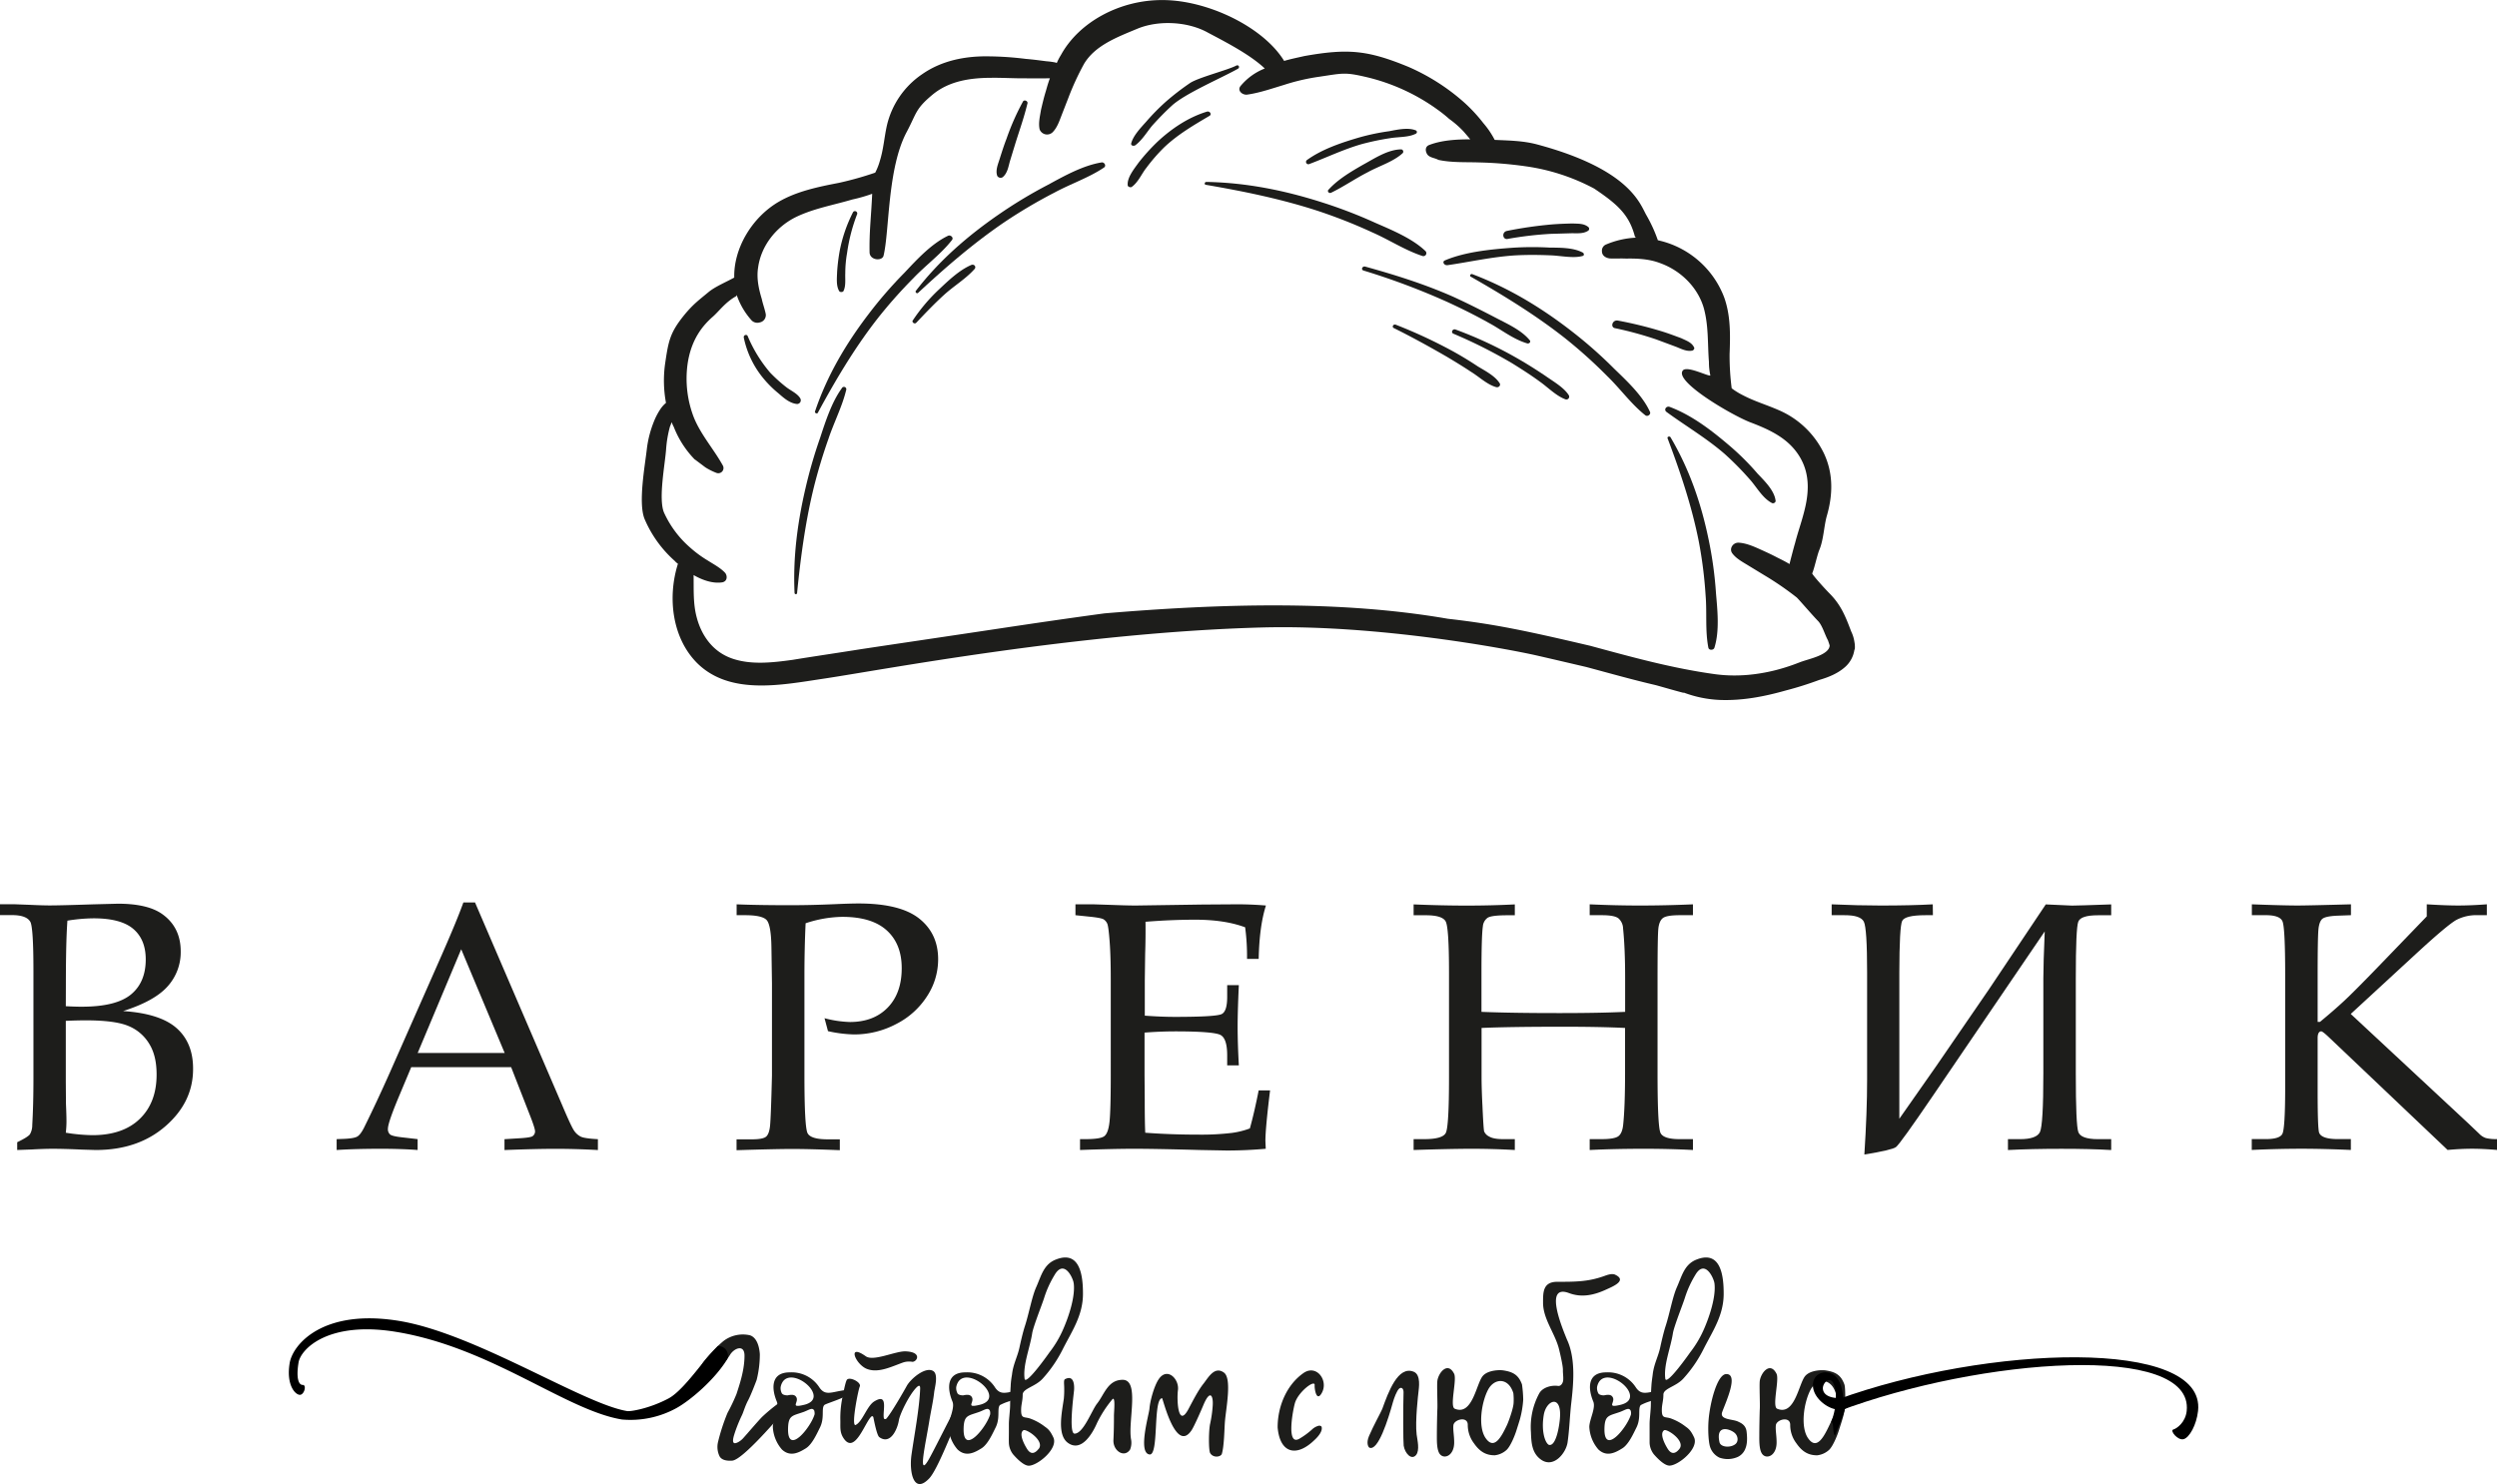
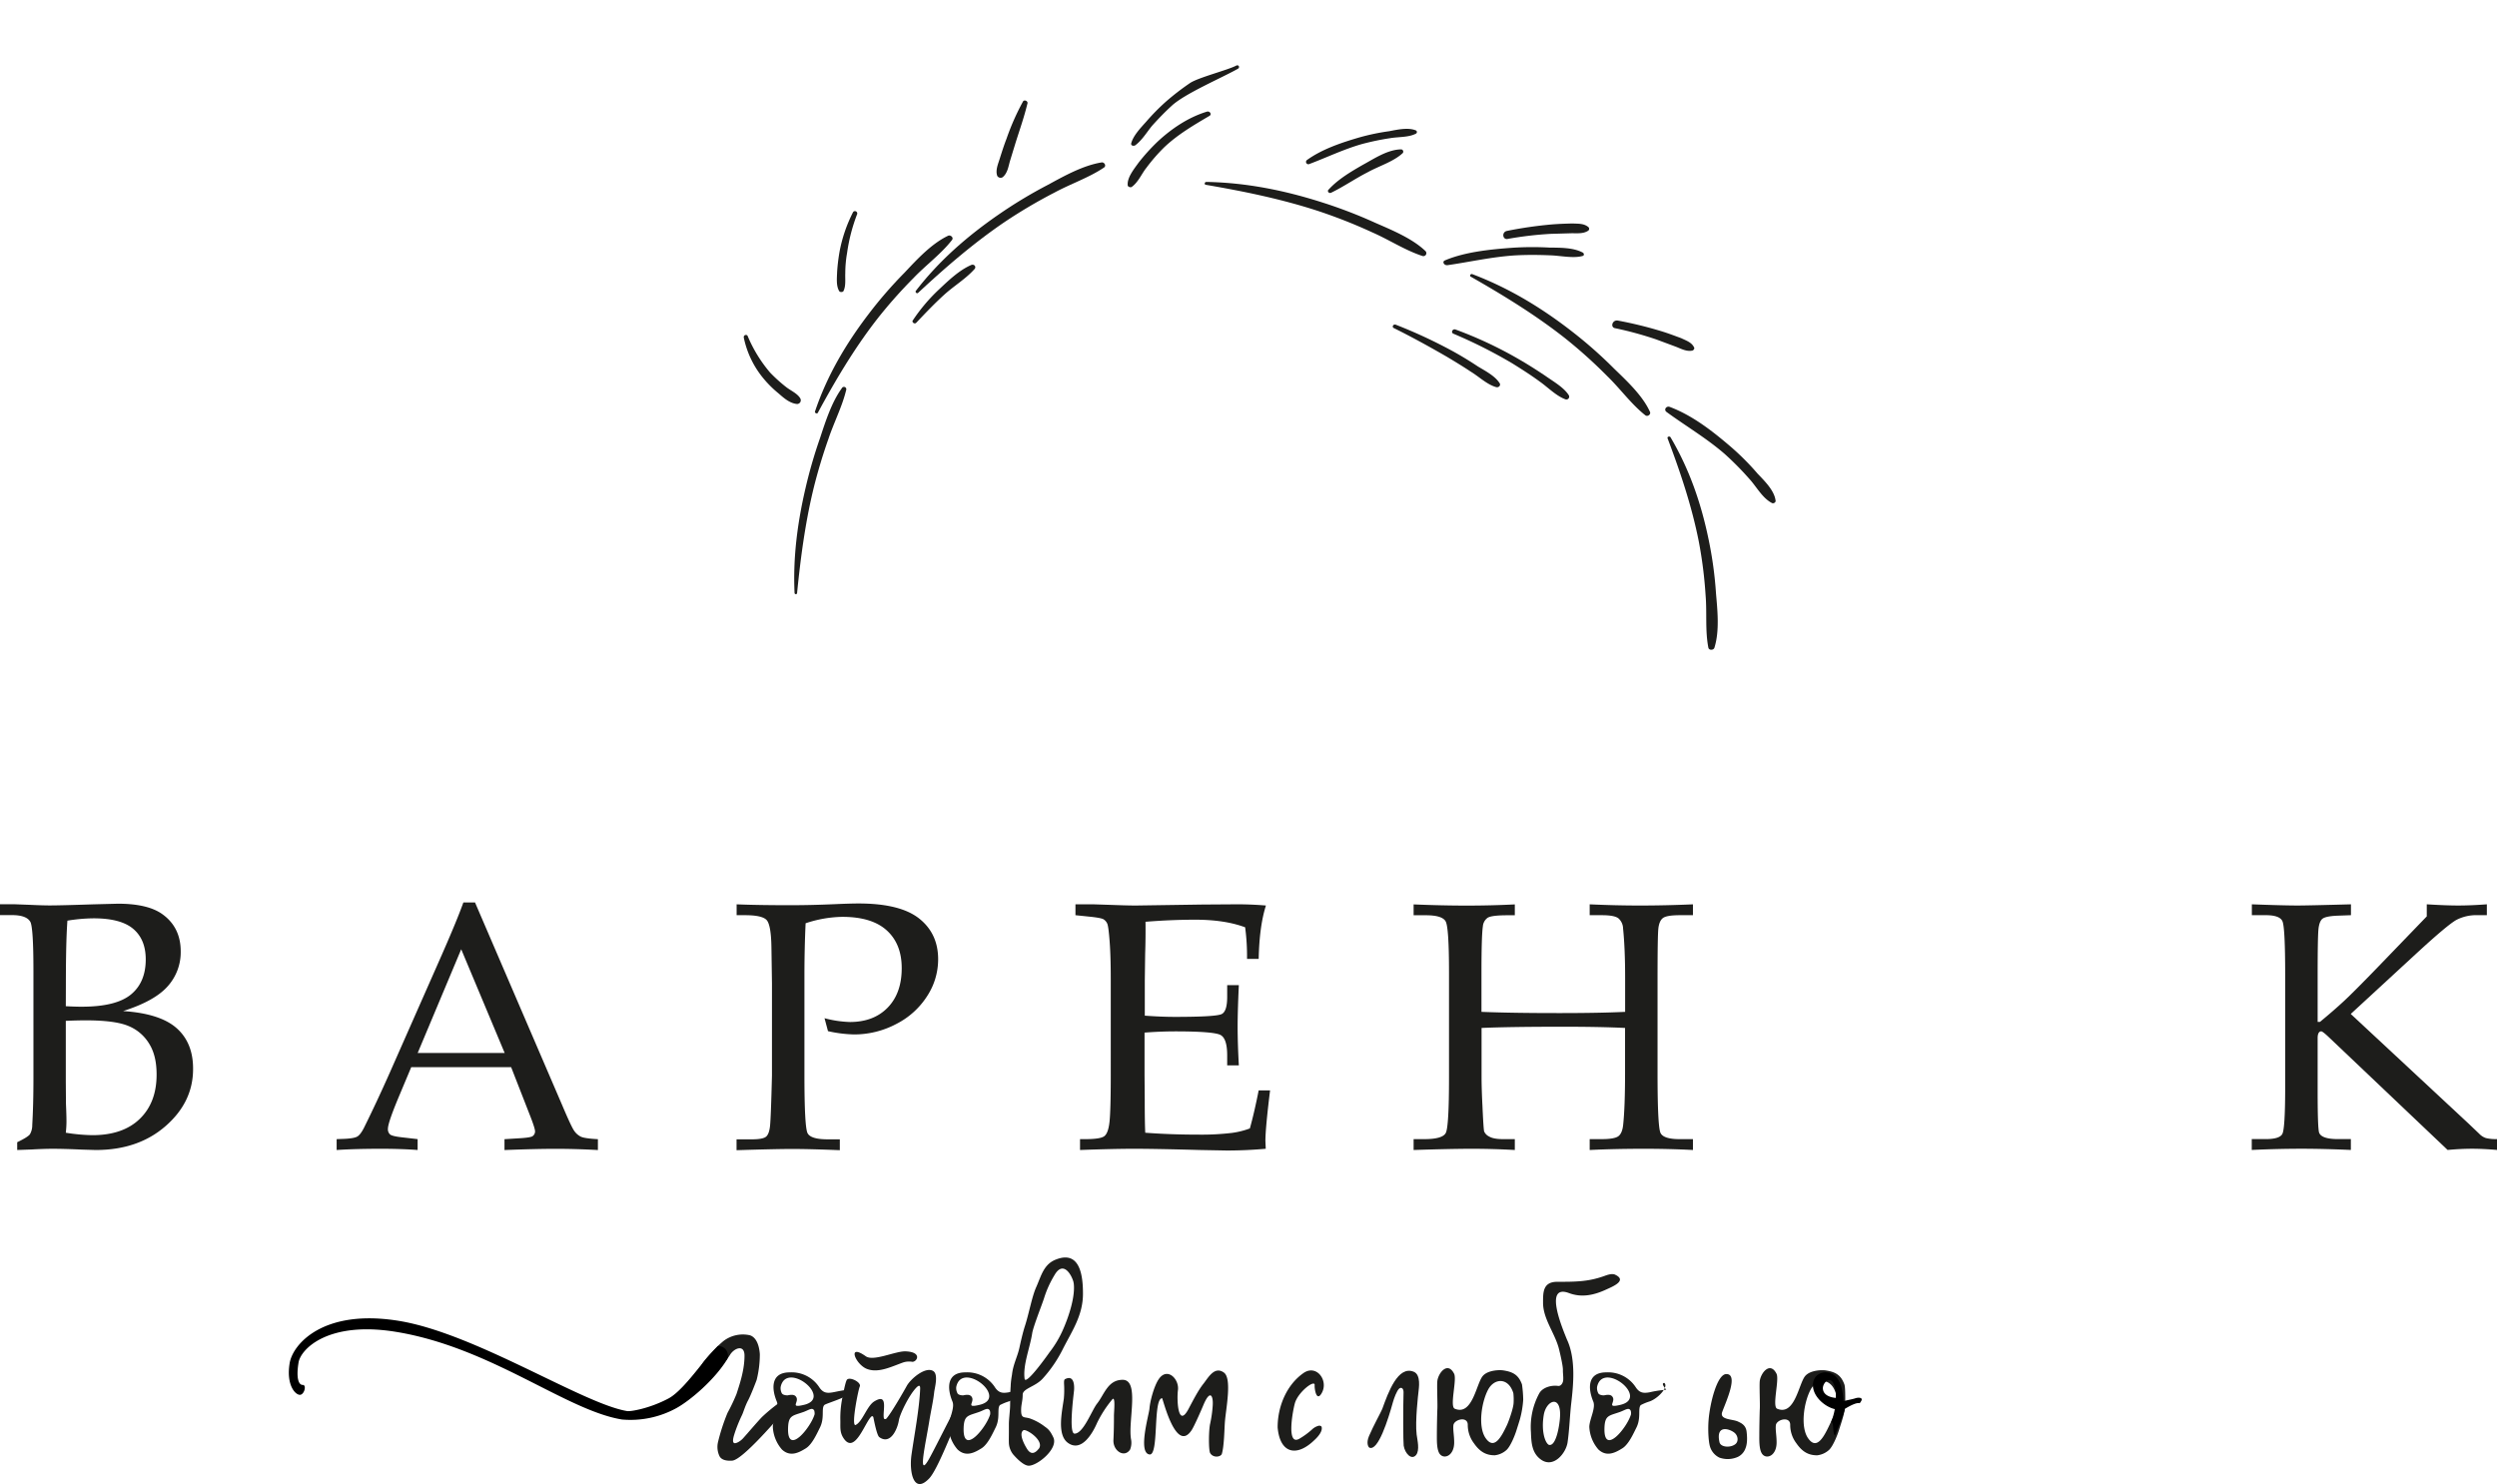
<svg xmlns="http://www.w3.org/2000/svg" viewBox="0 0 1070.84 636.53">
  <defs>
    <style>.cls-1{fill:#1d1d1b;}</style>
  </defs>
  <g id="Слой_2" data-name="Слой 2">
    <g id="Layer_1" data-name="Layer 1">
      <path class="cls-1" d="M52.8,433.66q15.92,1.05,23,7.38t7,17.53Q82.79,472.72,71,483T41,493.25l-5.85-.17q-7.41-.34-12.51-.35-3.7,0-9.11.3l-6.15.22v-3.33q4.59-2.22,5.45-3.41a7.69,7.69,0,0,0,1-3.92q.51-8.8.51-20.07V416.39q0-18.51-1.33-21-1.64-2.9-7.92-2.89H0v-4.66H6.15l6.81.26q5.33.25,8.37.25,4.67,0,18.44-.46l10.81-.28q12.74,0,19,4.46,7.92,5.65,7.92,16A21.85,21.85,0,0,1,71.94,423Q66.36,429.35,52.8,433.66Zm-24.58-2.09c2.47.14,4.74.22,6.81.22q14.73,0,21.1-5.22T62.5,411.5q0-8.52-5.33-13.07t-17-4.55a72.43,72.43,0,0,0-11.26,1q-.66,9-.66,27.32Zm0,54.27a78.2,78.2,0,0,0,11.4,1.05q13.11,0,20.33-7t7.21-19c0-5.33-1-9.74-3.18-13.22a18.58,18.58,0,0,0-8.92-7.62q-5.75-2.42-18.33-2.41c-2.52,0-5.35.07-8.51.22v26.29l.07,9.33c.15,3.36.22,5.92.22,7.7A44.57,44.57,0,0,1,28.22,485.84Z" />
      <path class="cls-1" d="M219.2,457.71H176.36l-5,11.92q-5,11.85-5,14.51a3,3,0,0,0,.93,2.45c.61.49,2.18.88,4.7,1.18l7.11.82v4.66q-7.11-.53-16-.52-10.65,0-18.73.52v-4.66l2.22-.08q5.19-.13,6.7-1.07c1-.62,2.08-2.13,3.22-4.56q5.26-10.65,10.74-23l20.37-46.14q8.15-18.36,11.1-26.66h5l37.47,87.16q3.76,8.88,5,10.7a7.55,7.55,0,0,0,2.89,2.59c1.08.52,3.53.88,7.33,1.08v4.66q-9.63-.53-18.36-.52-8.14,0-21.7.52v-4.66l7.33-.45c2.62-.19,4.17-.47,4.67-.81a2.49,2.49,0,0,0,1.11-2.07q0-1.33-2.23-7Zm-40.08-6.07h37.31l-18.64-44.49Z" />
      <path class="cls-1" d="M345.49,396q-.51,10.67-.51,22.73V461q0,22.31,1.33,25t8.74,2.67h5.11v4.66q-13.11-.53-20.66-.52-6.66,0-23.63.52v-4.66h6.67c3.11,0,5.11-.39,6-1.15s1.46-2.32,1.7-4.67.52-9.51.82-21.51V421.72l-.23-15.33c-.09-6.37-.78-10.27-2-11.7s-4.34-2.15-9.22-2.15h-3.71v-4.66q9.27.38,23.48.37,8.37,0,18.59-.44c4.49-.2,7.89-.3,10.22-.3q17.91,0,26.06,6.51t8.07,17.63a28.77,28.77,0,0,1-4.66,15.51,33.85,33.85,0,0,1-13.22,12,38.51,38.51,0,0,1-18.25,4.52,55.45,55.45,0,0,1-11.11-1.41l-1.48-5.55a46.74,46.74,0,0,0,10.88,1.63q10.21,0,16.22-6.19t6-16.92q0-10.36-6.41-16.18t-19.06-5.81A51.84,51.84,0,0,0,345.49,396Z" />
      <path class="cls-1" d="M490.84,442.9v18.17l.08,10.46q0,9.8.22,14.31,10.83.82,23.21.82a110.59,110.59,0,0,0,13.95-.74A35.29,35.29,0,0,0,536,484q1.85-6.53,3.78-16.3h4.89q-2,16.28-2,21.69l.15,3.34q-8.52.74-16.74.74l-11.62-.22q-19.26-.53-28.29-.52-8.67,0-23,.52v-4.66h2.29q6.45,0,8.11-1.26c1.11-.84,1.86-2.82,2.22-5.93s.56-10,.56-20.58V420.16q0-10-.48-16.36t-1-7.59a4.24,4.24,0,0,0-1.59-1.89c-.69-.44-2.82-.84-6.37-1.19l-5.7-.59v-4.66h8l7.85.26q6.6.25,10,.25l28.44-.42,13.47-.09q6.9-.08,13.93.51-2.82,8.81-3.11,22.89h-5a93.94,93.94,0,0,0-.81-13.55q-8.75-3.27-21.48-3.26-10.14,0-21.25.89.08,6.94-.15,13.89l-.15,11.38v15q7.34.53,13,.52,17.62,0,20-1.22t2.33-7.59v-4.81h5q-.52,11.18-.52,17.84,0,7,.52,16.59h-5v-4.3c0-4.74-.92-7.64-2.78-8.7s-8.38-1.59-19.58-1.59Q497.51,442.38,490.84,442.9Z" />
      <path class="cls-1" d="M635.37,440.9v20.69q0,5.34.37,12.53.45,10.1.74,11.17a4.35,4.35,0,0,0,2.15,2.18c1.24.75,3.23,1.12,6,1.12h5v4.66q-9.64-.53-18.59-.52-8.67,0-24.81.52v-4.66h4.59q7.78,0,9.19-2.63t1.4-24.11V417.2q0-19.4-1.44-22t-8.26-2.63h-5.48v-4.66q12.22.51,22.74.51t20.66-.51v4.66h-3.19q-6.88,0-8.51,1.11a5,5,0,0,0-2,3.64q-.6,4.08-.6,19.81V434q13.18.53,33.55.52,17.25,0,28.06-.52V419.55q0-12.69-.88-21.3a6,6,0,0,0-2-4.37q-1.7-1.33-7-1.34h-5.32v-4.66c7.54.34,14.71.51,21.47.51q11,0,22.81-.51v4.66h-5.63q-5.7,0-7.29,1.26t-1.93,4.63q-.33,3.38-.33,21.21v40.95q0,22.74,1.29,25.37c.86,1.75,3.57,2.63,8.11,2.63h5.78v4.66q-10.23-.53-21.11-.52-12.43,0-23.17.52v-4.66h5.1c3.75,0,6.17-.44,7.26-1.3s1.75-2.49,2-4.86q.81-7.64.81-22.25V440.9q-10.44-.52-26.65-.52Q647.21,440.38,635.37,440.9Z" />
-       <path class="cls-1" d="M828.93,392.54h-3.18q-8.82,0-10,2.45t-1.22,22.14v62.72l15.77-22.51,22.66-33,24.37-36.43,11.25.51q2.37,0,16.81-.51v4.66h-5.7q-7.33,0-8.41,2.74t-1.07,24.29v41q0,21.86,1.07,24.92t8.41,3.08h5.7v4.66q-9.11-.53-21.4-.52-12.81,0-22.88.52v-4.66h5.11q7.11,0,8.59-3t1.48-25.36V419.57q0-5.93.59-20.07l-47.91,70.42Q814.79,490.74,813.08,492t-13.55,3.19Q800.72,477,800.71,463V417.13q0-19-1.4-21.81T791,392.54h-5.49v-4.66q11.47.51,21,.51,13.09,0,22.36-.51Z" />
      <path class="cls-1" d="M1008.12,434.9l50.5,47,4.59,4.37a7,7,0,0,0,2.85,1.85,17.89,17.89,0,0,0,4.78.45v4.66c-4-.35-7.61-.52-10.66-.52q-4.82,0-10.52.52l-51-48.43c-1.73-1.63-2.79-2.44-3.18-2.44-1,0-1.56,1-1.56,2.89v22.58q0,16.51.67,18.07c.75,1.78,3.42,2.67,8,2.67h5.58v4.66q-12.09-.53-21.43-.52-9.79,0-21.07.52v-4.66h6q5.91,0,7.1-2.19T980,467.56V418q0-20.36-1.19-22.91c-.79-1.7-3.16-2.56-7.1-2.56h-6v-4.66q13.57.51,19.66.51,4.36,0,22.84-.51v4.66l-5.88.22c-3.37.15-5.51.61-6.4,1.37s-1.45,2.29-1.67,4.56-.34,8.81-.34,19.62v20h1q6.07-5,10.44-9.08t14.36-14.4l21-21.77v-5.18q8.15.51,13.47.51c3.71,0,7.8-.17,12.3-.51v4.66h-4a18.49,18.49,0,0,0-9,2q-3.71,2-17.11,14.33Z" />
      <path class="cls-1" d="M491.52,52.22c-2.43,2.71-5.58,6-6.42,9.33-.15,1,1.19,1.25,1.92.65,2.9-2.25,4.84-5.59,7.05-8.26,2.63-2.93,5.37-5.78,8.35-8.51,5.63-5.28,21.52-12,28.46-15.94,1-.58.29-1.91-.76-1.33-3.7,1.93-16.23,5.09-19.78,7.46a109.32,109.32,0,0,0-10.37,8A94,94,0,0,0,491.52,52.22Z" />
      <path class="cls-1" d="M391.51,137.34c-.7.72.68,1.95,1.45,1.06,3.87-4.08,7.74-8.15,11.91-11.94s9.31-6.86,13-11c1-1-.13-2.35-1.37-1.8-5.25,2.27-9.93,6.84-13.85,10.52A75.31,75.31,0,0,0,391.51,137.34Z" />
      <path class="cls-1" d="M387.86,117a183,183,0,0,0-15.46,17.84c-9.78,12.84-17.79,26.46-22.88,41.63-.26.68,1,1.28,1.28.43,7.4-13.63,15.34-27.09,25-39.58a202.84,202.84,0,0,1,15.95-18.06c5.27-5.53,11.93-10.4,16.53-16.34.83-1.06-.74-2.36-1.8-1.75C399.28,104.66,393.12,111.42,387.86,117Z" />
      <path class="cls-1" d="M435.53,61.22c1.75-5.55,3.68-11,5.06-16.71.47-1.19-1.48-2-1.95-.84a104.28,104.28,0,0,0-7,15.86c-1.06,2.72-1.94,5.49-2.82,8.27-.74,2.43-2.05,5.26-1.13,7.67A1.67,1.67,0,0,0,430,76c2.14-1.78,2.47-4.74,3.15-7Z" />
      <path class="cls-1" d="M623.34,143.15a209.22,209.22,0,0,1,25.33,12.78c4.06,2.53,7.94,5,11.63,7.72,3.46,2.42,7,6.13,11,7.61a1.2,1.2,0,0,0,1.49-1.71c-2-3.32-6.83-6.05-10.11-8.38-4-2.68-7.85-5.12-12-7.49a173.34,173.34,0,0,0-26.49-12.35C622.94,140.87,622.06,142.68,623.34,143.15Z" />
-       <path class="cls-1" d="M638.6,138.56c5.23,2.8,10.39,7,16.41,8.74.79.16,1.66-.65,1-1.38-3.68-4.5-10.05-7.22-15.29-10-5.77-3-11.44-5.85-17.38-8.58-12.32-5.45-24.8-9.36-37.89-13-1.13-.32-2,1.3-.69,1.7A302.37,302.37,0,0,1,621,129.66C626.89,132.38,632.74,135.27,638.6,138.56Z" />
      <path class="cls-1" d="M646.17,99.06c-2.3.57-1.75,4,.54,3.39a154.49,154.49,0,0,1,18.19-2.14l9.18-.27c2.35,0,5.12.28,7.12-1.17a1,1,0,0,0,0-1.45c-1.94-1.64-4.26-1.43-6.82-1.57-2.93.07-6,.17-9,.42A175.63,175.63,0,0,0,646.17,99.06Z" />
      <path class="cls-1" d="M488.31,69.73c-1.94,2.71-4.91,6.33-4.7,9.57-.06.81,1.05,1.2,1.68.91,2.85-2,4.35-5.79,6.36-8.26a75.17,75.17,0,0,1,7.52-8.67c5.72-5.47,12.56-9.49,19.4-13.52,1.27-.57.35-2.32-1.09-1.84-7.86,2.42-14.93,7.17-20.91,12.7A84.13,84.13,0,0,0,488.31,69.73Z" />
      <path class="cls-1" d="M601,64.07c-5.8,0-11.7,4-16.46,6.58-5.07,2.91-10.71,6.21-14.71,10.62-.88.66.07,1.94,1.14,1.34,5.37-2.62,10.21-6,15.64-8.77,4.76-2.63,11.11-4.54,15-8.22A1,1,0,0,0,601,64.07Z" />
      <path class="cls-1" d="M648.71,106.26c-9.87.7-20.71,1.85-29.16,5.47-1.15.56-.26,2.2,1.26,2,9.52-1.36,18.68-3.51,28.74-4.18,4.94-.28,9.86-.26,15-.05,4.54.11,10.18,1.44,14.2.27.76-.18.6-1.25-.14-1.52-4.1-2.14-10-2-14.14-2.06A133,133,0,0,0,648.71,106.26Z" />
      <path class="cls-1" d="M630.91,159.52c3.42,2.08,6.86,5.46,10.75,6.53,1.2.29,2.05-.91,1.45-1.71-2-3.13-6.1-5.21-9.36-7.19-3.48-2.32-7.23-4.6-10.92-6.62a212.59,212.59,0,0,0-24.21-11.24c-1.08-.44-1.77.87-1,1.36,7.76,3.85,15.48,8.09,22.92,12.4C624,155.12,627.59,157.3,630.91,159.52Z" />
      <path class="cls-1" d="M341.83,173.28a1.6,1.6,0,0,0,1.36-2.42c-1.24-2.14-4.1-3.29-6.16-4.93a66.26,66.26,0,0,1-6.74-6.09,59.52,59.52,0,0,1-9.64-15.67c-.28-.86-1.83-.61-1.68.59A40.11,40.11,0,0,0,327,161.82a46.45,46.45,0,0,0,6.85,6.89C336,170.58,338.64,173,341.83,173.28Z" />
      <path class="cls-1" d="M642.47,152.29Z" />
      <path class="cls-1" d="M449.3,79.33A199.25,199.25,0,0,0,428.58,91.8c-13.63,9.37-25.84,20-35.8,32.93-.48.56.47,1.49,1.07.77,11.63-10.81,23.73-21.29,37.12-30.37a218.62,218.62,0,0,1,21.26-12.54c6.87-3.72,14.85-6.42,21.22-10.73,1.15-.77.1-2.45-1.11-2.18C464.31,71,456.17,75.6,449.3,79.33Z" />
      <path class="cls-1" d="M589.77,95.56a205,205,0,0,0-22.83-8.77c-16.05-5.12-32.42-8.45-49.59-8.76-.78,0-1.07,1.2-.09,1.26,16.21,2.78,32.39,6.1,48,11.2a222.54,222.54,0,0,1,23.2,9.16c7.2,3.14,14.11,7.71,21.55,10.14a1.27,1.27,0,0,0,1.32-2.09C605.71,102.3,597,98.71,589.77,95.56Z" />
      <path class="cls-1" d="M692.16,158.06a188.86,188.86,0,0,0-17.88-15.79c-13-10.12-27-18.68-42.86-24.68-.71-.31-1.46.76-.57,1.14,14,8,27.84,16.48,40.47,26.45a208.63,208.63,0,0,1,18.07,16.27c5.5,5.33,10.16,11.89,16.17,16.64,1.07.86,2.6-.47,2-1.51C704.41,169.65,697.66,163.39,692.16,158.06Z" />
      <path class="cls-1" d="M359,116.59c-.07,2.55-.47,5.84.81,8.11.3.78,1.81.74,2-.06,1-2.19.58-5,.69-7.4a50.66,50.66,0,0,1,.77-8.73,75.24,75.24,0,0,1,4.35-16.75,1,1,0,0,0-1.74-.85,62.61,62.61,0,0,0-5.83,17A82.51,82.51,0,0,0,359,116.59Z" />
      <path class="cls-1" d="M693.75,137.48c-2.34-.34-3.32,3-1,3.31a152.06,152.06,0,0,1,17.58,4.81l8.52,3.17c2.16.85,4.56,2.16,7,1.58.5-.22.93-.85.68-1.31-1.06-2.22-3.28-2.9-5.56-4-2.72-1-5.61-2.1-8.39-2.95A172,172,0,0,0,693.75,137.48Z" />
      <path class="cls-1" d="M742.59,191.92C734.86,185.27,726,178.23,716,174.5c-1.43-.46-2.6,1.24-1.3,2.2,8.2,6,17,11.15,24.86,17.94a127.8,127.8,0,0,1,10.61,10.72c3.08,3.34,5.6,8.26,9.71,10.38.73.43,1.81-.37,1.57-1.08-.54-4.33-4.82-8.47-7.7-11.5A109.83,109.83,0,0,0,742.59,191.92Z" />
      <path class="cls-1" d="M735.9,254.41a166.55,166.55,0,0,0-3.09-22.68c-3.16-15.43-8.16-30.23-16.4-44.17-.34-.64-1.65-.26-1.22.56,5.43,14.39,10.35,29,13.34,44.14a185.29,185.29,0,0,1,2.92,23.16c.62,7.35-.24,15.16,1.18,22.35.24,1.29,2.34,1.15,2.61,0C737.49,270.55,736.53,261.76,735.9,254.41Z" />
      <path class="cls-1" d="M583.29,58.85c-7.79,2.26-16.33,5.09-22.85,9.83a1,1,0,0,0,1.09,1.66c7.48-2.81,14.65-6.31,22.59-8.57A110.33,110.33,0,0,1,596,59.29c3.61-.64,8.15-.31,11.28-2a.78.78,0,0,0-.19-1.4c-3.36-1.32-8-.25-11.31.38A94.89,94.89,0,0,0,583.29,58.85Z" />
      <path class="cls-1" d="M351.74,187.7a206.45,206.45,0,0,0-6.27,21.58c-3.5,15-5.44,29.95-4.72,45.07a.55.55,0,1,0,1.09-.14c1.48-14.72,3.41-29.51,6.92-44.15a228.64,228.64,0,0,1,6.58-22c2.3-6.87,5.85-13.74,7.53-20.71a1,1,0,0,0-1.88-.79C356.65,172.53,354,180.83,351.74,187.7Z" />
-       <path class="cls-1" d="M795.28,275.4a15.36,15.36,0,0,0-1.4-4.57c-2.37-6.22-4.23-11.13-9.1-16.11-2.54-2.56-7.46-8.06-7.62-8.78.93-2.13,2.08-7.61,3-9.93,1.93-4.52,2-10.22,3.28-14.75,2.62-9,2.81-18.13-1.2-26.7a38.26,38.26,0,0,0-19.6-18.72c-5-2.2-10.21-3.71-15.13-6.29a30.45,30.45,0,0,1-4.87-3,109.09,109.09,0,0,1-.9-14.7c.31-8,.5-16.59-2.39-24.47a39.4,39.4,0,0,0-28.38-24.34,62.19,62.19,0,0,0-4.86-10.65c-2.71-4.61-6.69-19.71-47.18-30.51C653,60.34,647.08,60.28,641,60a36.53,36.53,0,0,0-4.87-7.19,67.37,67.37,0,0,0-8.93-9.5,90.16,90.16,0,0,0-23.29-14.67c-17.33-7.12-25.8-7.93-44.52-4.6-2.73.63-5.64,1.19-8.69,2.09-9-14.69-32.95-26.06-52-26.1C480.49-.13,462.81,9.32,455,23.57A24.79,24.79,0,0,0,453.21,27l-.55-.19a31.24,31.24,0,0,0-3.93-.54c-2.77-.35-5.71-.76-8.73-1a138.09,138.09,0,0,0-15.95-1.1c-10.29-.18-20.21,1.88-28.44,7.56a36.53,36.53,0,0,0-15.27,22.13c-1.12,5-1.43,10.06-3,15.1a26.06,26.06,0,0,1-2,5.09,140.39,140.39,0,0,1-15.6,4.38C351,80.12,341.79,82,334,86.52c-11.53,6.7-19.41,20-19.12,32.53-3.45,1.92-8.2,3.88-11,6.21-4.29,3.55-6.45,5.12-10,9.32-6.68,8.11-7.19,11.55-8.7,21.78a52.3,52.3,0,0,0,.43,16.44,12.76,12.76,0,0,0-2.61,3,28.34,28.34,0,0,0-2.6,5.08,46.25,46.25,0,0,0-2.95,11.28c-.81,7.4-3.87,23.59-1,30.5a50.36,50.36,0,0,0,12.91,17.92,6.54,6.54,0,0,0,1.38,1.22c-4.51,14.22-2.63,31.71,8.24,42.62,14.07,13.9,36.14,9.38,54,6.71,25.39-3.77,109.44-19.89,188.44-22,49.7-1.31,105.71,9.29,117.83,12.07,7,1.6,14.07,3.27,21.12,4.91,10.09,2.71,19.87,5.47,29.75,7.77,3.89,1.07,7.76,2.23,11.79,3.27l.22-.07a49.83,49.83,0,0,0,15.3,3.13c9.8.39,19.22-1.45,28.54-4.09a145.18,145.18,0,0,0,14.18-4.47c4-1.17,7.9-2.73,11.06-5.51a12.21,12.21,0,0,0,4.05-7.42C795.57,278.65,795.53,276.43,795.28,275.4Zm-22.55,8.35c-1.61.42-17.82,8.09-37.37,5.4-18.27-2.52-35.61-7.34-53.4-12.16-27.54-6.45-41.08-9.33-61.06-11.59-46.62-8.08-98.07-6.44-147.26-2.31-15.44,2.09-30.8,4.34-46.12,6.65-19.38,2.92-38.95,5.79-58.33,8.71-9.72,1.55-19.63,3-29.35,4.58-8.54,1.18-17.88,2.27-26.07-.65s-12.93-9.88-14.95-17.45c-1.63-5.91-1.28-12.12-1.37-18.28,3.89,2.25,8.29,3.72,12.26,3.13,2.23-.41,2.29-2.69,1.33-4-2-2.22-5.14-3.83-7.62-5.43a49.57,49.57,0,0,1-7.56-5.59,43.83,43.83,0,0,1-11.14-15c-2.43-6,.53-20.87.95-27.25a50,50,0,0,1,1.61-9.43c.26-.68.53-1.35.79-2a11.72,11.72,0,0,0,.87,2,41.78,41.78,0,0,0,9,14c.07,0,.15.06.22.11l4.35,3.27a26.08,26.08,0,0,0,4.85,2.41,2.23,2.23,0,0,0,2.67-3.13c-3.88-7.05-9.39-13.11-12.46-20.65a46.06,46.06,0,0,1-2.73-22.76c1.51-10.74,6.5-16.69,10.89-20.53,2.63-2.3,5.37-6.23,10-8.77l.07-.17c.07-.17.07-.17.13-.34a31.56,31.56,0,0,0,6.49,11,3.49,3.49,0,0,0,3.44.76,3.18,3.18,0,0,0,2.5-3.76c-.43-2.07-1.24-4.25-1.68-6.32-1.36-4.47-2.29-9-1.55-13.55,1.29-9.15,7.55-17.22,16.05-21.48,7.69-3.76,16.11-5.16,24.32-7.6a66.6,66.6,0,0,0,8.54-2.45c-.42,9.58-1.3,16.37-1.12,25.12.07,3.45,5.39,3.87,6,1.42,2.55-10.59,1.58-37.45,9.93-53.08,4.26-8,3.6-9.75,11-15.92,7.06-5.88,16.1-7.27,25.23-7.29,5-.06,10,.28,15,.22.9.06,9.74,0,10.17,0-.72,1.86-1.2,3.62-1.75,5.55-.81,2.6-1.43,5.27-2.06,7.94-.44,2.73-1.2,5.73-.59,8.42a3.42,3.42,0,0,0,5.52,1.27c2-2,2.9-4.78,3.89-7.32.92-2.38,1.92-4.92,2.84-7.3a114.77,114.77,0,0,1,6.81-14.79c4.71-7.82,13.84-11.29,22.76-15,9.17-3.84,21.8-3.13,30.31,1.62,7.9,4.18,18.22,9.5,24.42,15.4A25.63,25.63,0,0,0,532,36.91c-1.59,2,.95,4,2.93,3.66,5.26-.74,10.55-2.61,15.71-4.15a89.63,89.63,0,0,1,15.27-3.53c10.34-1.53,10.83-2.05,21.07.41a85.88,85.88,0,0,1,28.51,13l.76.55A56.3,56.3,0,0,1,621.48,51a41.52,41.52,0,0,1,6.33,5.56c.84,1,1.86,2.15,2.69,3.2-5.79,0-12.16.35-17.51,2.4-1.6.55-1.82,2.07-1.24,3.41.82,2.13,3.36,2,5.09,3,5.62,1.24,11.85.91,17.47,1.1a168.06,168.06,0,0,1,19.87,1.64,88.23,88.23,0,0,1,29.48,9.57c10.43,7,15.09,11.44,17.52,20.76l.16.1.33.19a37.47,37.47,0,0,0-13.06,3,2.84,2.84,0,0,0-1.62,2.82c0,1.9,1.63,2.89,3.36,3.1,2.27.12,4.75-.06,7,.06,5-.1,10,.19,14.58,1.94,9.29,3.35,16.28,10.78,18.73,19.25,2.12,7.63,1.6,15.34,2.22,23.1a26.9,26.9,0,0,0,.61,5.86c-1,.43-10.8-4.73-12-1.84-2.64,4.88,20.84,18.61,28.84,21.81,9,3.4,16.86,7.13,21.58,15.07,4.5,7.61,3.82,15.85,1.68,23.83-1.13,4.39-2.68,8.71-3.8,13.1-.27.77-2.3,8.52-2.35,8.91-1.79-1.09-3.52-1.94-5.41-2.88-2.54-1.34-5.19-2.54-7.84-3.73s-5.73-2.45-8.7-2.57c-2.37,0-4,2.6-2.63,4.52,1.62,2.25,4.33,3.69,6.76,5.18l7,4.26a131,131,0,0,1,13.9,9.54c.75.64,6.81,7.72,9.33,10.28,1.79,2.07,2.74,5.7,4.07,8.1.25.74.53,1.47.73,2.24C784.45,280.83,776.09,282.54,772.73,283.75Z" />
      <path class="cls-1" d="M333.88,601.88a71.3,71.3,0,0,0-7,5.8c-1.74,1.72-7.05,8-8.34,9.36s-3.27,2.36-3.86,1.81c-.82-.76.16-3.39.62-4.84a66.27,66.27,0,0,1,2.88-7c.65-1.31,1.31-3.9,2.7-6.49,1.14-2.14,3.23-7.6,3.62-8.69a45.4,45.4,0,0,0,1.36-11c-.2-2.9-1.13-7.13-4.28-8.12a13.71,13.71,0,0,0-11.29,2.45,58.64,58.64,0,0,0-8.53,8.87c-1.55,2.19-1.54,3.05.61,3.91,3.84,1.56,8.88-3.71,10.7-6.83,1.79-2.93,6.21-4.63,6.21.32,0,5.75-1.68,11.14-3.43,16.47A78.84,78.84,0,0,1,312,606a84.87,84.87,0,0,0-4.1,12.59,9.26,9.26,0,0,0,.62,5.9c.87,1.79,3.16,2.16,5.5,2,4.71-.4,20.67-19.59,21.46-20.07C339.47,604,340.76,596.84,333.88,601.88Z" />
      <path class="cls-1" d="M364.36,596.08c2.91,2.33-10.1,5.73-10.87,6.58-1.35,1.49.26,5.45-1.88,9.69-1.26,2.51-3.31,7.19-6.06,8.88s-6.58,3.9-10.23.47a15.92,15.92,0,0,1-3.89-9.66c0-3.07,2.84-8.09,1.71-10.86-2.39-5.75-2.52-12.55,5.53-12.55a14.15,14.15,0,0,1,12.58,6.24c2.93,4.59,6,1.56,13.11,1.21C364.81,596.44,362.48,596.17,364.36,596.08Zm-29,1.6c.45.73,2.1.85,2.43.8.72-.13,2.5-.57,3.39.37,2.18,2.28-3.1,5.31,3.66,3.7,11.53-2.74-4.46-16.54-9.13-9.95a5.93,5.93,0,0,0-.94,2.44A4.79,4.79,0,0,0,335.33,597.68Zm13.89,7.49c-.78-1.75-2.22-.44-4.64.44-4.76,1.69-6.5,1.33-6.65,7-.33,12,9.74-.3,11.38-6A4.34,4.34,0,0,0,349.22,605.17Z" />
      <path class="cls-1" d="M411.49,606.79c-2.4,5.07-9.32,23.49-13,27.33-6.67,7-8.67-2.75-7.58-10.25,1.18-8.23,3.39-19.87,3.7-28.2,0-.62.08-2.34-1.79-.34-3.09,3.28-6.93,11.26-7.34,13.87-.56,3.6-3.53,10.72-8.4,7.2-1-.75-2.13-6.5-2.53-8.49-.08-.43-.55-.59-.76-.42-2.77,2.18-7.26,17-12.17,9.15-1.59-2.54-1.16-4.85-1.24-7.55a43.36,43.36,0,0,1,.84-9.43c.25-1.07,1.22-6.54,1.9-7.74,1-1.74,6.5,1,5.58,2.82-.61,1.3-3.68,16.5-1.88,16.5,3-1.25,4.9-8.09,8-10.08,6.5-4.09,3.51,4.42,4.26,7.24.08.26.73.42,1.05.06,2.2-2.48,7.81-12.33,8.75-14.05,1.66-3,7.94-8.37,11.29-6.38,2.38,1.41.66,7.28.46,9.06-.43,4-1.44,8.29-2.11,12.47-1.47,9.19-5.06,24.6-.43,16.77,2.43-4.1,11.34-22.43,11.88-22.43.7,0,.85,2.89,1.48,2.89C411.44,606.88,411.44,606.79,411.49,606.79Zm-24-22.47c-5.09,1.78-10.7,4.75-15.68,2.84s-8.7-11.23-.5-5.43c3.32,2.31,12.63-2.24,17-2.12,7.2.26,5.1,4.4,3,4.5A8.44,8.44,0,0,0,387.5,584.32Z" />
      <path class="cls-1" d="M484.63,621.75c-2.46,3.72-7.44.56-7.13-4.24.17-3.3.22-7,.22-10.31,0-1.62.72-8.43-.65-7.06a49.56,49.56,0,0,0-6.6,10.19c-1.86,4.32-6.62,12.69-12.45,8.56-4.78-3.4-2.65-13-1.79-19a39.56,39.56,0,0,0,.16-4.5c0-1.58-.32-3.5.32-3.83,4.28-2.23,4,3.63,3.89,4.85-.15,1.67-2.4,18.49.23,18.49,3.77,0,7.34-9.92,9.63-12.85,3.16-4,4.63-10.23,11-10.23,7.37,0,2.23,17.78,3.59,25.51A7.81,7.81,0,0,1,484.63,621.75Z" />
      <path class="cls-1" d="M516.15,602.47c-.83,2-3.86,9-5.1,10.92-6.78,10.33-12.37-13.72-12.7-13.69-4,.37-1.22,24.88-5.42,24.13-4.86-.75-.5-16,0-19.45.23-3.38,2-9.93,4-12.85,3.66-5.35,8.85,0,8.23,4.71-.54,4.09,0,16.56,4.5,8.15,1.9-3.57,4.14-8,6.4-10.84,2-2.5,4.74-7.8,8.83-4.82,3.47,2.53.91,15.24.43,20.9-.26,3.11-.31,10.57-1.33,13.94-.4,1.33-3.65,1.92-5-.3-.73-1.19-.68-9.89,0-12.7a52.59,52.59,0,0,0,1.08-7.64C520.37,598.67,519,595.79,516.15,602.47Z" />
      <path class="cls-1" d="M566.79,612.09c-.1-.41-.5-.63-1.24-.58a6.57,6.57,0,0,0-2.79,1.52,32.32,32.32,0,0,1-5.43,4c-6.1,3.67-2.62-13.49-1.91-15.53,1.63-4.72,8.38-9.84,8.38-7.45-.15,1.26.65,7.21,2.82,3.8,3.45-5.37-1.85-12.82-7.51-9-7.14,4.91-11.07,14-11.19,22.87,0-.12,0-.08,0,.44,0,.06,0,.08,0,.09.94,11,8,13,15.85,5.34C564.2,617.19,567.34,614.33,566.79,612.09Z" />
      <path class="cls-1" d="M597.34,601.48c-2,7.23-6.33,21.11-10.08,19.43-.34-.15-1.52-1.75-.15-5,1.83-4.31,5.28-10.51,5.69-11.64,2.54-7,6.71-18.75,13.53-15.89,3.16,1.33,2.11,7.19,2,8.5-.12,1.07-1.51,12.76-.8,18.43.29,2.31,1.42,6.65-.23,8.75-2,2.42-4.84-.76-5.33-4-.22-1.42-.27-16.29-.06-22.76.07-1.9-1-2.45-1.86-1.72C599,596.5,597.82,599.75,597.34,601.48Z" />
      <path class="cls-1" d="M692.69,546.75c5.33,2.52-1.23,5.14-3.86,6.34-5.2,2.41-10.55,3.61-16.09,1.48-11-4-2.26,16.16-.78,19.92,3.91,8.29,2.79,19.43,1.88,27.26-.66,5.75-.75,11-1.58,16.87-.65,4.58-5.92,11.15-11.26,7.52-4.11-2.81-4.3-7.42-4.46-11.9a30.31,30.31,0,0,1,3.57-16.61c1.46-2.59,5.21-3.58,8.06-3.19,1.34.18,2.09-1.38,2.19-2.3.16-1.53-.15-3.25-.1-4.53.07-1.81-1.53-8.49-1.88-9.73-1.86-6.44-6.64-12.39-6.64-19.1,0-4.45-.1-9,6.1-9,7.64,0,13.11,0,19.89-2.39C688.74,547.05,691.18,546,692.69,546.75Zm-28.18,73c2.4.26,3.89-5.74,4.42-10.88,1.12-11.08-5.77-8.56-6.88-2C660.76,614.62,663,619.62,664.51,619.79Z" />
      <path class="cls-1" d="M748.59,621.1a6.48,6.48,0,0,1-3.25,3.75,10.64,10.64,0,0,1-8,.33,7.73,7.73,0,0,1-4-4.7c-.63-2.07-.94-6.93-.63-11.13.54-7.42,3.68-20,7.64-20,5.4,0-.28,12.11-1.77,16.25-1.25,3.45,4.4,3,6.75,4.12,1.16.57,3.37,1.38,3.71,4.38C749.46,617.68,749.12,619.75,748.59,621.1Zm-11.19-2.54c.5,2.26,4.75,2.5,6.82.84,1.5-1.2,1.13-3.76-.54-5C741.37,612.68,735.78,611.12,737.4,618.56Z" />
      <path class="cls-1" d="M791.32,602.14c0,3.43-1.54,7.6-2.59,11-.92,3-2.75,7.21-4.31,8.72a9.06,9.06,0,0,1-5.14,2.34c-3.93,0-6.53-1.72-8.92-5.18a13,13,0,0,1-2.63-7.91c0-3.82-5.93-2.3-6.16.26-.2,2.23.33,4.29.33,7.32,0,5.73-4.29,7.34-6.13,5-1.29-1.62-1.3-5.3-1.29-7.37,0-4.22.14-10.8.21-11.9.14-2.14-.24-10.4,0-12.2.56-3.62,4.5-8.3,7.17-3,1.3,2.58-2,14,.27,15,7.68,3.25,9.28-11,12.1-14.11,2.24-2.51,7.24-2.55,8.67-2.33,4.45.67,6.61,2.1,8.06,6C791.41,594.88,791.34,599.89,791.32,602.14Zm-36.73,18c-.06,0-.08-.15,0,0Zm32.13-13.18c.71-.68.82-8.54.56-9.38-2.09-6.78-8.14-6.52-10.82-1.49-2.87,5.39-4.49,16-1,20.87,5,7.05,8.86-6.45,11.3-10C786.81,606.82,786.23,607.62,786.72,606.91Z" />
      <path d="M307.85,577.33c-1.75,2-5.74,6.28-8,9.16-4.32,5.41-9.2,11.22-13.15,13.32-8.12,4.32-16.22,5.66-17.73,5.42-19-3.11-65.11-33.34-97.9-38.69-32.52-5.31-45.53,10.05-46.85,18.12-1.56,9.56,2.49,13.6,4.38,13.6s3-4.27,1.23-4.25-2.9-2.87-1.79-9.65c1-5.87,12.88-17.84,41.73-13.12,40.91,6.68,72.86,33.67,97,37.61A40.93,40.93,0,0,0,290,604c6.1-3.34,16.69-12.42,21.91-21.1A4.12,4.12,0,0,0,307.85,577.33Z" />
-       <path d="M787.93,600.28l.3,5.09c61.38-23.11,152.8-29.62,149.53-.13-.54,4.82-4.18,7.46-5.75,7.9s1.9,4.78,4.41,4.14,5.55-6.09,6.22-12.11C946.13,573.68,852.15,576.93,787.93,600.28Z" />
      <path d="M777.51,593.39c-.51,4.89,4.2,9.3,8.34,10.71.32.11.65.2,1,.29a25.7,25.7,0,0,1-1.55,5.41c1.36.3.43,5.45,1.72,5.88.6-2.2,3.87-9.13,4.1-11.38,7.47-4.48,5.69-1,7.1-3.46.83-1.46-1.26-1.55-2.59-1.09s-3.63.8-5.06,1.23c-.17-4-1.06-9.87-5-11.76C782.09,587.57,777.94,589.34,777.51,593.39Zm8.65-.24a12.77,12.77,0,0,1,1.18,6.43l-.6-.06c-2.28-.31-4.88-1.34-5-4C781.67,593.21,784.58,590.2,786.16,593.15Z" />
-       <path class="cls-1" d="M708.76,589.56c.5-4.45,2.32-7.56,3.18-11.46.52-2.4,1.48-6.63,2.33-9.24,1.8-5.53,3-12.55,4.83-16.68,2.21-4.94,3.23-10,8.63-12,10.58-4.09,11.47,7.91,11.47,14.71,0,9.21-4.6,15.83-8.48,23.44A55.78,55.78,0,0,1,722,591.18c-3.19,3.61-8.65,4.27-8.65,7s-.67,4.05-.67,6.63c0,4,1.47,2.58,4.29,3.74a23,23,0,0,1,5.76,3.22c1.54,1.1,2.36,1.77,3.75,4.68,2.3,4.78-6.73,12.17-10.52,12.17-2.16,0-5.1-3-6.73-4.88a8.52,8.52,0,0,1-1.8-4.9c0-1.56,0-3.06,0-4.63,0-1.07,0-2.54,0-3.45,0-1.83.36-4.59.5-7.13.09-1.68,0-5.58.27-9.1C708.29,592.64,708.65,590.57,708.76,589.56Zm11.46,31.89c2.69-3.48-5.39-8.73-6.54-8-1.93,1.23-.18,5.25,1.54,8C717.26,624.66,719.31,622.63,720.22,621.45Zm15-71.25c-.76-3.24-4.45-9.87-8.24-3.27a44.51,44.51,0,0,0-4.42,9.74c-.91,2.91-4.68,12.28-5.14,15.23-1,6.38-4,13.45-3.26,19.42.42,3.38,10.76-11.38,10.7-11.31a45.81,45.81,0,0,0,5.92-10c2.32-5.3,5.26-14,4.44-19.79C735,549.44,735.26,550.51,735.21,550.2Z" />
      <path class="cls-1" d="M713.73,593.16c1.93,1.55-2.36,6.48-6.22,7.91a23,23,0,0,0-3.87,1.59c-1.35,1.49.26,5.45-1.88,9.69-1.26,2.51-3.31,7.19-6.06,8.88s-6.58,3.9-10.23.47a15.92,15.92,0,0,1-3.89-9.66c0-3.07,2.84-8.09,1.71-10.86-2.39-5.75-2.52-12.55,5.53-12.55a14.15,14.15,0,0,1,12.58,6.24c1.69,2.66,3.44,2.76,6,2.31a47.47,47.47,0,0,1,7.12-1.1C715,596.44,711.86,593.25,713.73,593.16Zm-28.25,4.52c.45.73,2.1.85,2.43.8.72-.13,2.5-.57,3.39.37,2.17,2.28-3.1,5.31,3.66,3.7,11.53-2.74-4.46-16.54-9.14-9.95a6.07,6.07,0,0,0-.93,2.44A4.79,4.79,0,0,0,685.48,597.68Zm13.89,7.49c-.78-1.75-2.23-.44-4.65.44-4.75,1.69-6.49,1.33-6.65,7-.32,12,9.75-.3,11.39-6A4.34,4.34,0,0,0,699.37,605.17Z" />
      <path class="cls-1" d="M434,589.56c.5-4.45,2.31-7.56,3.17-11.46.52-2.4,1.48-6.63,2.33-9.24,1.8-5.53,3-12.55,4.83-16.68,2.21-4.94,3.24-10,8.63-12,10.58-4.09,11.47,7.91,11.47,14.71,0,9.21-4.59,15.83-8.48,23.44a55.78,55.78,0,0,1-8.72,12.89c-3.19,3.61-8.65,4.27-8.65,7s-.67,4.05-.67,6.63c0,4,1.47,2.58,4.29,3.74a23,23,0,0,1,5.76,3.22c1.54,1.1,2.36,1.77,3.75,4.68,2.3,4.78-6.73,12.17-10.52,12.17-2.15,0-5.1-3-6.73-4.88a8.52,8.52,0,0,1-1.8-4.9c-.05-1.56,0-3.06,0-4.63,0-1.07,0-2.54,0-3.45,0-1.83.36-4.59.5-7.13.09-1.68,0-5.58.27-9.1C433.47,592.64,433.83,590.57,434,589.56Zm11.45,31.89c2.69-3.48-5.39-8.73-6.54-8-1.93,1.23-.18,5.25,1.54,8C442.44,624.66,444.49,622.63,445.4,621.45Zm15-71.25c-.76-3.24-4.45-9.87-8.24-3.27a44.51,44.51,0,0,0-4.42,9.74c-.91,2.91-4.68,12.28-5.14,15.23-1,6.38-4,13.45-3.26,19.42.42,3.38,10.76-11.38,10.7-11.31A45.42,45.42,0,0,0,456,570c2.32-5.3,5.26-14,4.44-19.79C460.21,549.44,460.44,550.51,460.39,550.2Z" />
      <path class="cls-1" d="M438.91,593.16c1.93,1.55-2.36,6.48-6.21,7.91a22.83,22.83,0,0,0-3.88,1.59c-1.35,1.49.26,5.45-1.88,9.69-1.26,2.51-3.31,7.19-6.06,8.88s-6.58,3.9-10.23.47a15.92,15.92,0,0,1-3.89-9.66c0-3.07,2.84-8.09,1.71-10.86-2.39-5.75-2.52-12.55,5.53-12.55a14.15,14.15,0,0,1,12.58,6.24c1.69,2.66,3.44,2.76,6,2.31a47.47,47.47,0,0,1,7.12-1.1C440.14,596.44,437,593.25,438.91,593.16Zm-28.25,4.52c.45.73,2.1.85,2.43.8.72-.13,2.5-.57,3.39.37,2.17,2.28-3.1,5.31,3.66,3.7,11.53-2.74-4.46-16.54-9.14-9.95a6.07,6.07,0,0,0-.93,2.44A4.79,4.79,0,0,0,410.66,597.68Zm13.89,7.49c-.78-1.75-2.23-.44-4.65.44-4.75,1.69-6.49,1.33-6.65,7-.32,12,9.75-.3,11.39-6A4.34,4.34,0,0,0,424.55,605.17Z" />
      <path class="cls-1" d="M651.8,608.8c-.44,1.5-.93,3-1.35,4.33-.91,3-2.74,7.21-4.31,8.72a9,9,0,0,1-5.14,2.34c-3.92,0-6.52-1.72-8.92-5.18a13.08,13.08,0,0,1-2.63-7.91c0-3.82-5.93-2.3-6.16.26-.2,2.23.34,4.29.34,7.32,0,5.73-4.3,7.34-6.14,5-1.29-1.62-1.29-5.3-1.29-7.37,0-4.22.15-10.8.22-11.9.13-2.14-.25-10.4,0-12.2.56-3.62,4.5-8.3,7.18-3,1.3,2.58-2,14,.26,15,7.69,3.25,9.28-11,12.1-14.11,2.24-2.51,7.24-2.55,8.67-2.33,4.46.67,6.61,2.1,8.07,6a51.47,51.47,0,0,1,.53,6.58A41.37,41.37,0,0,1,651.8,608.8Zm-35.48,11.29c-.06,0-.09-.15,0,0Zm32.79-18.34a25.92,25.92,0,0,0-.11-4.22c-2.09-6.78-8.14-6.52-10.82-1.49-2.86,5.39-4.48,16-1,20.87,3.7,5.22,6.78-.82,9.12-5.75C647.08,609.43,649,604.07,649.11,601.75Z" />
    </g>
  </g>
</svg>